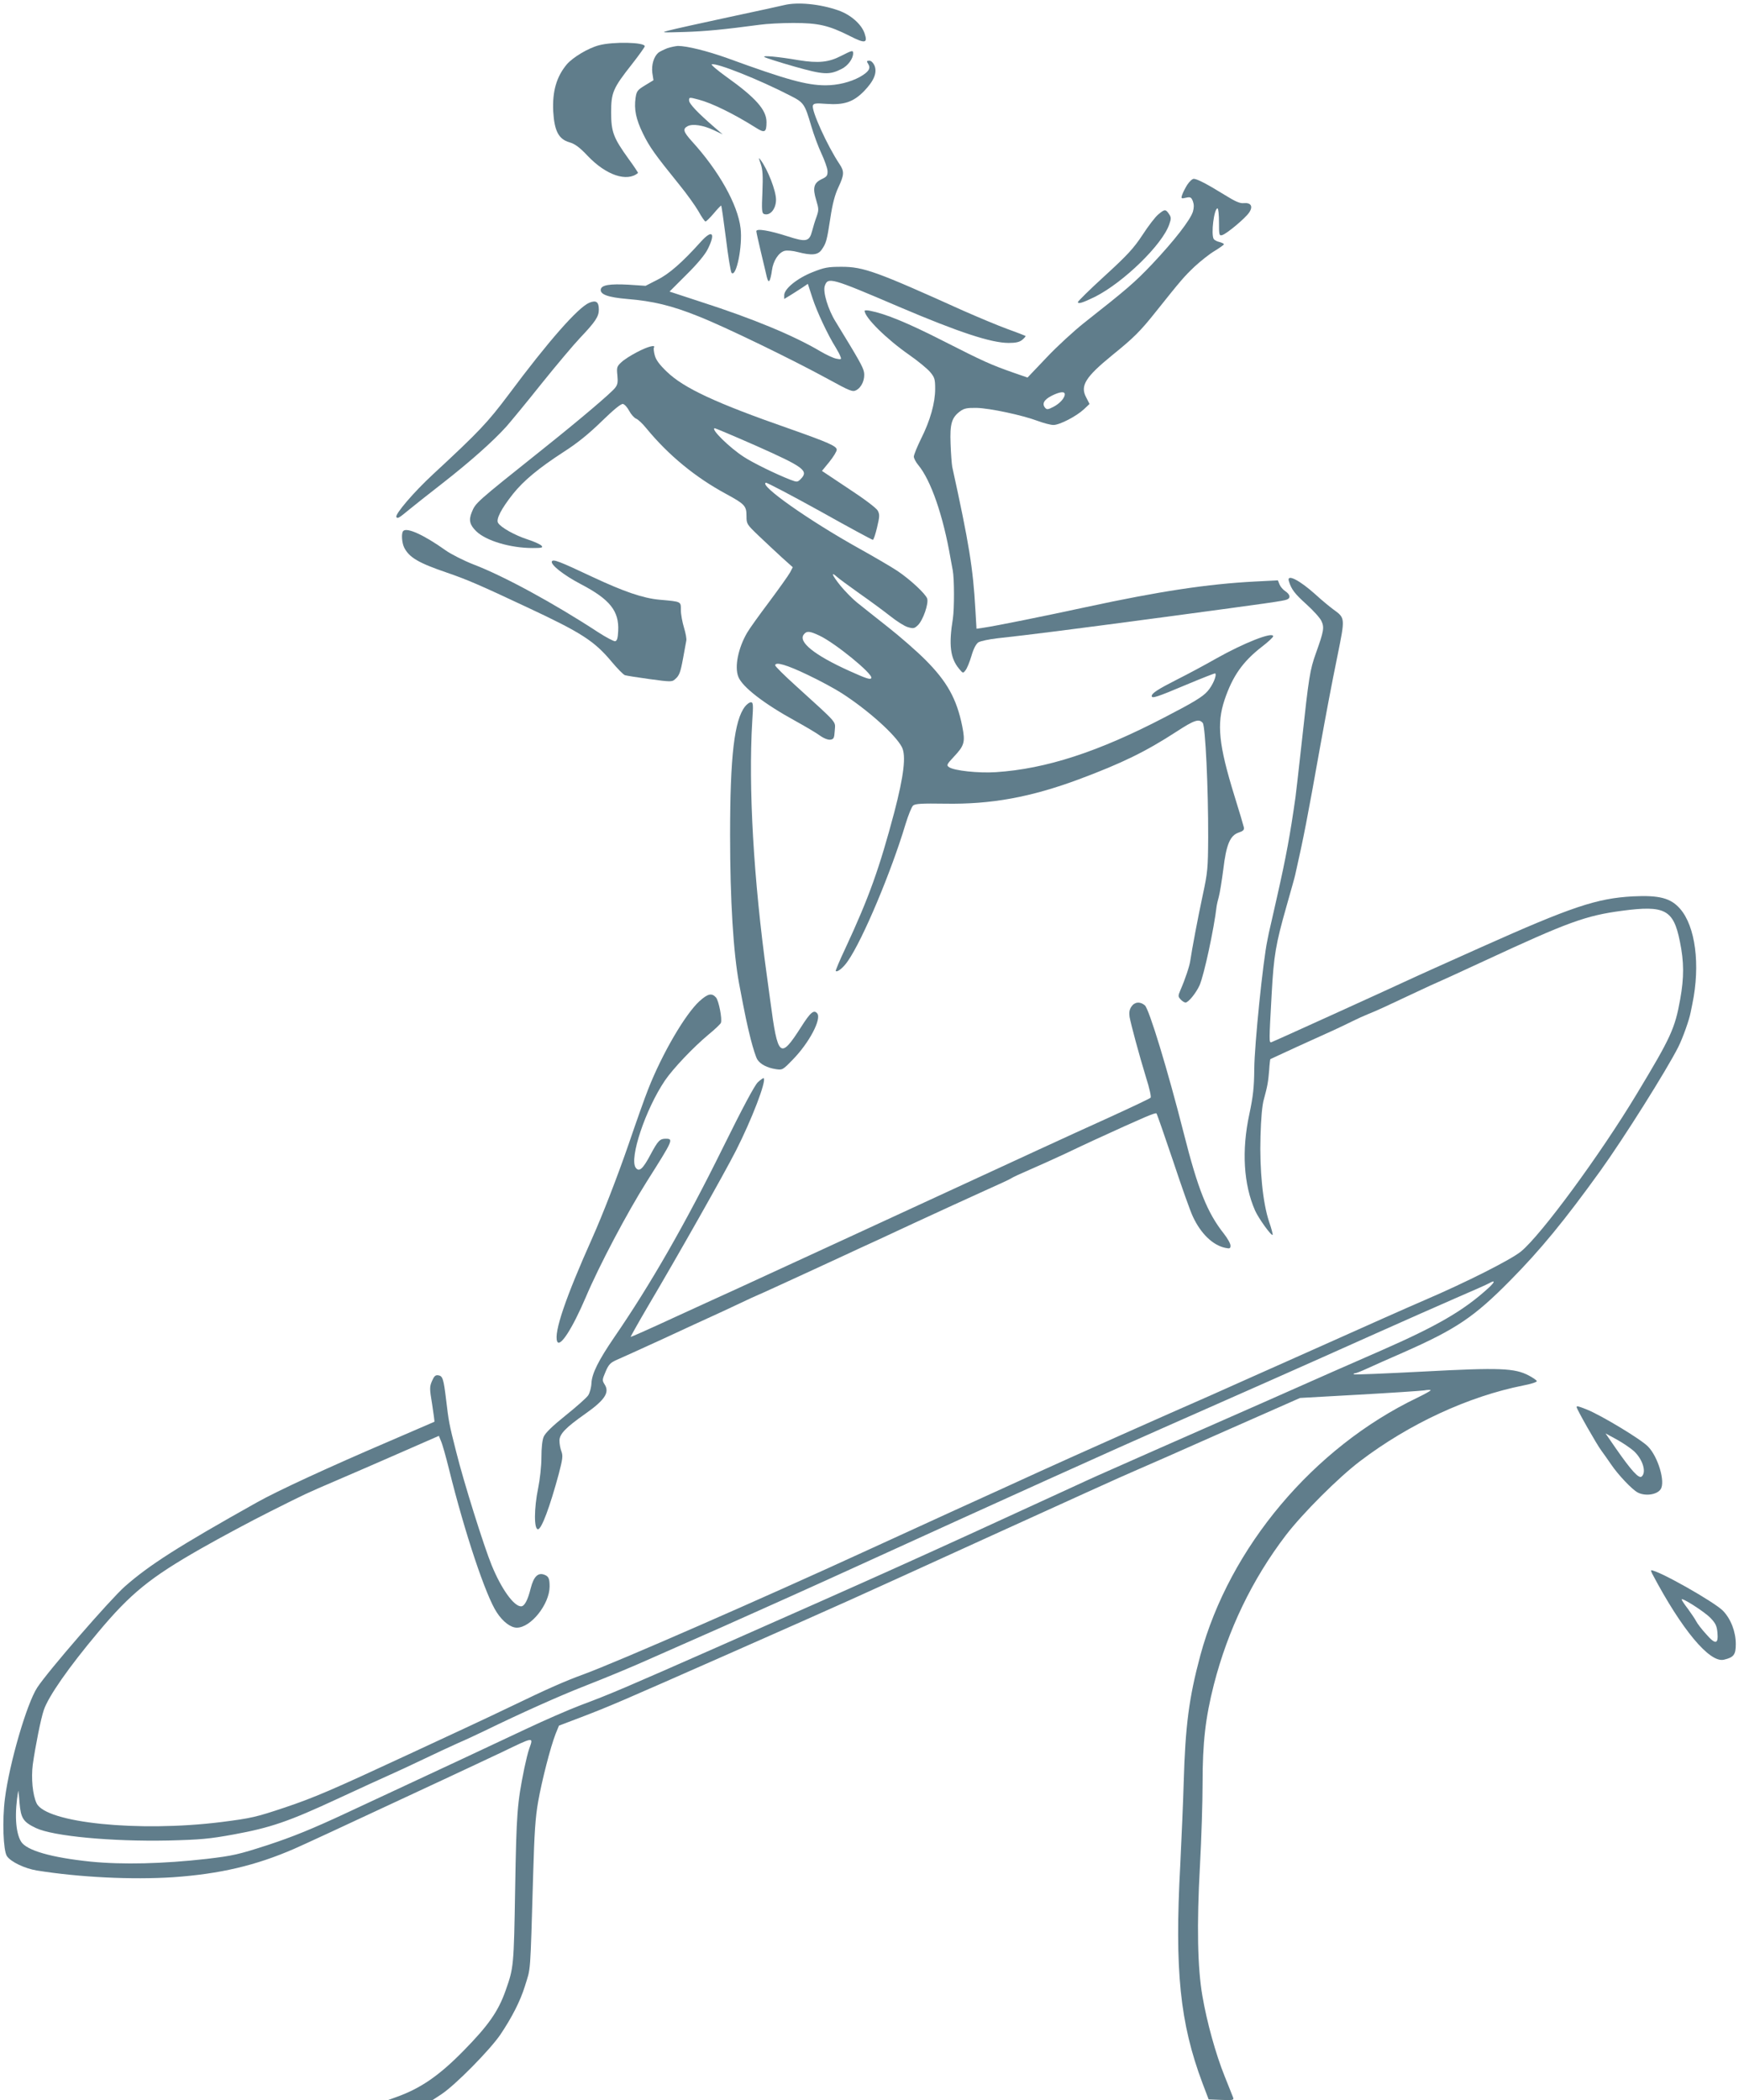
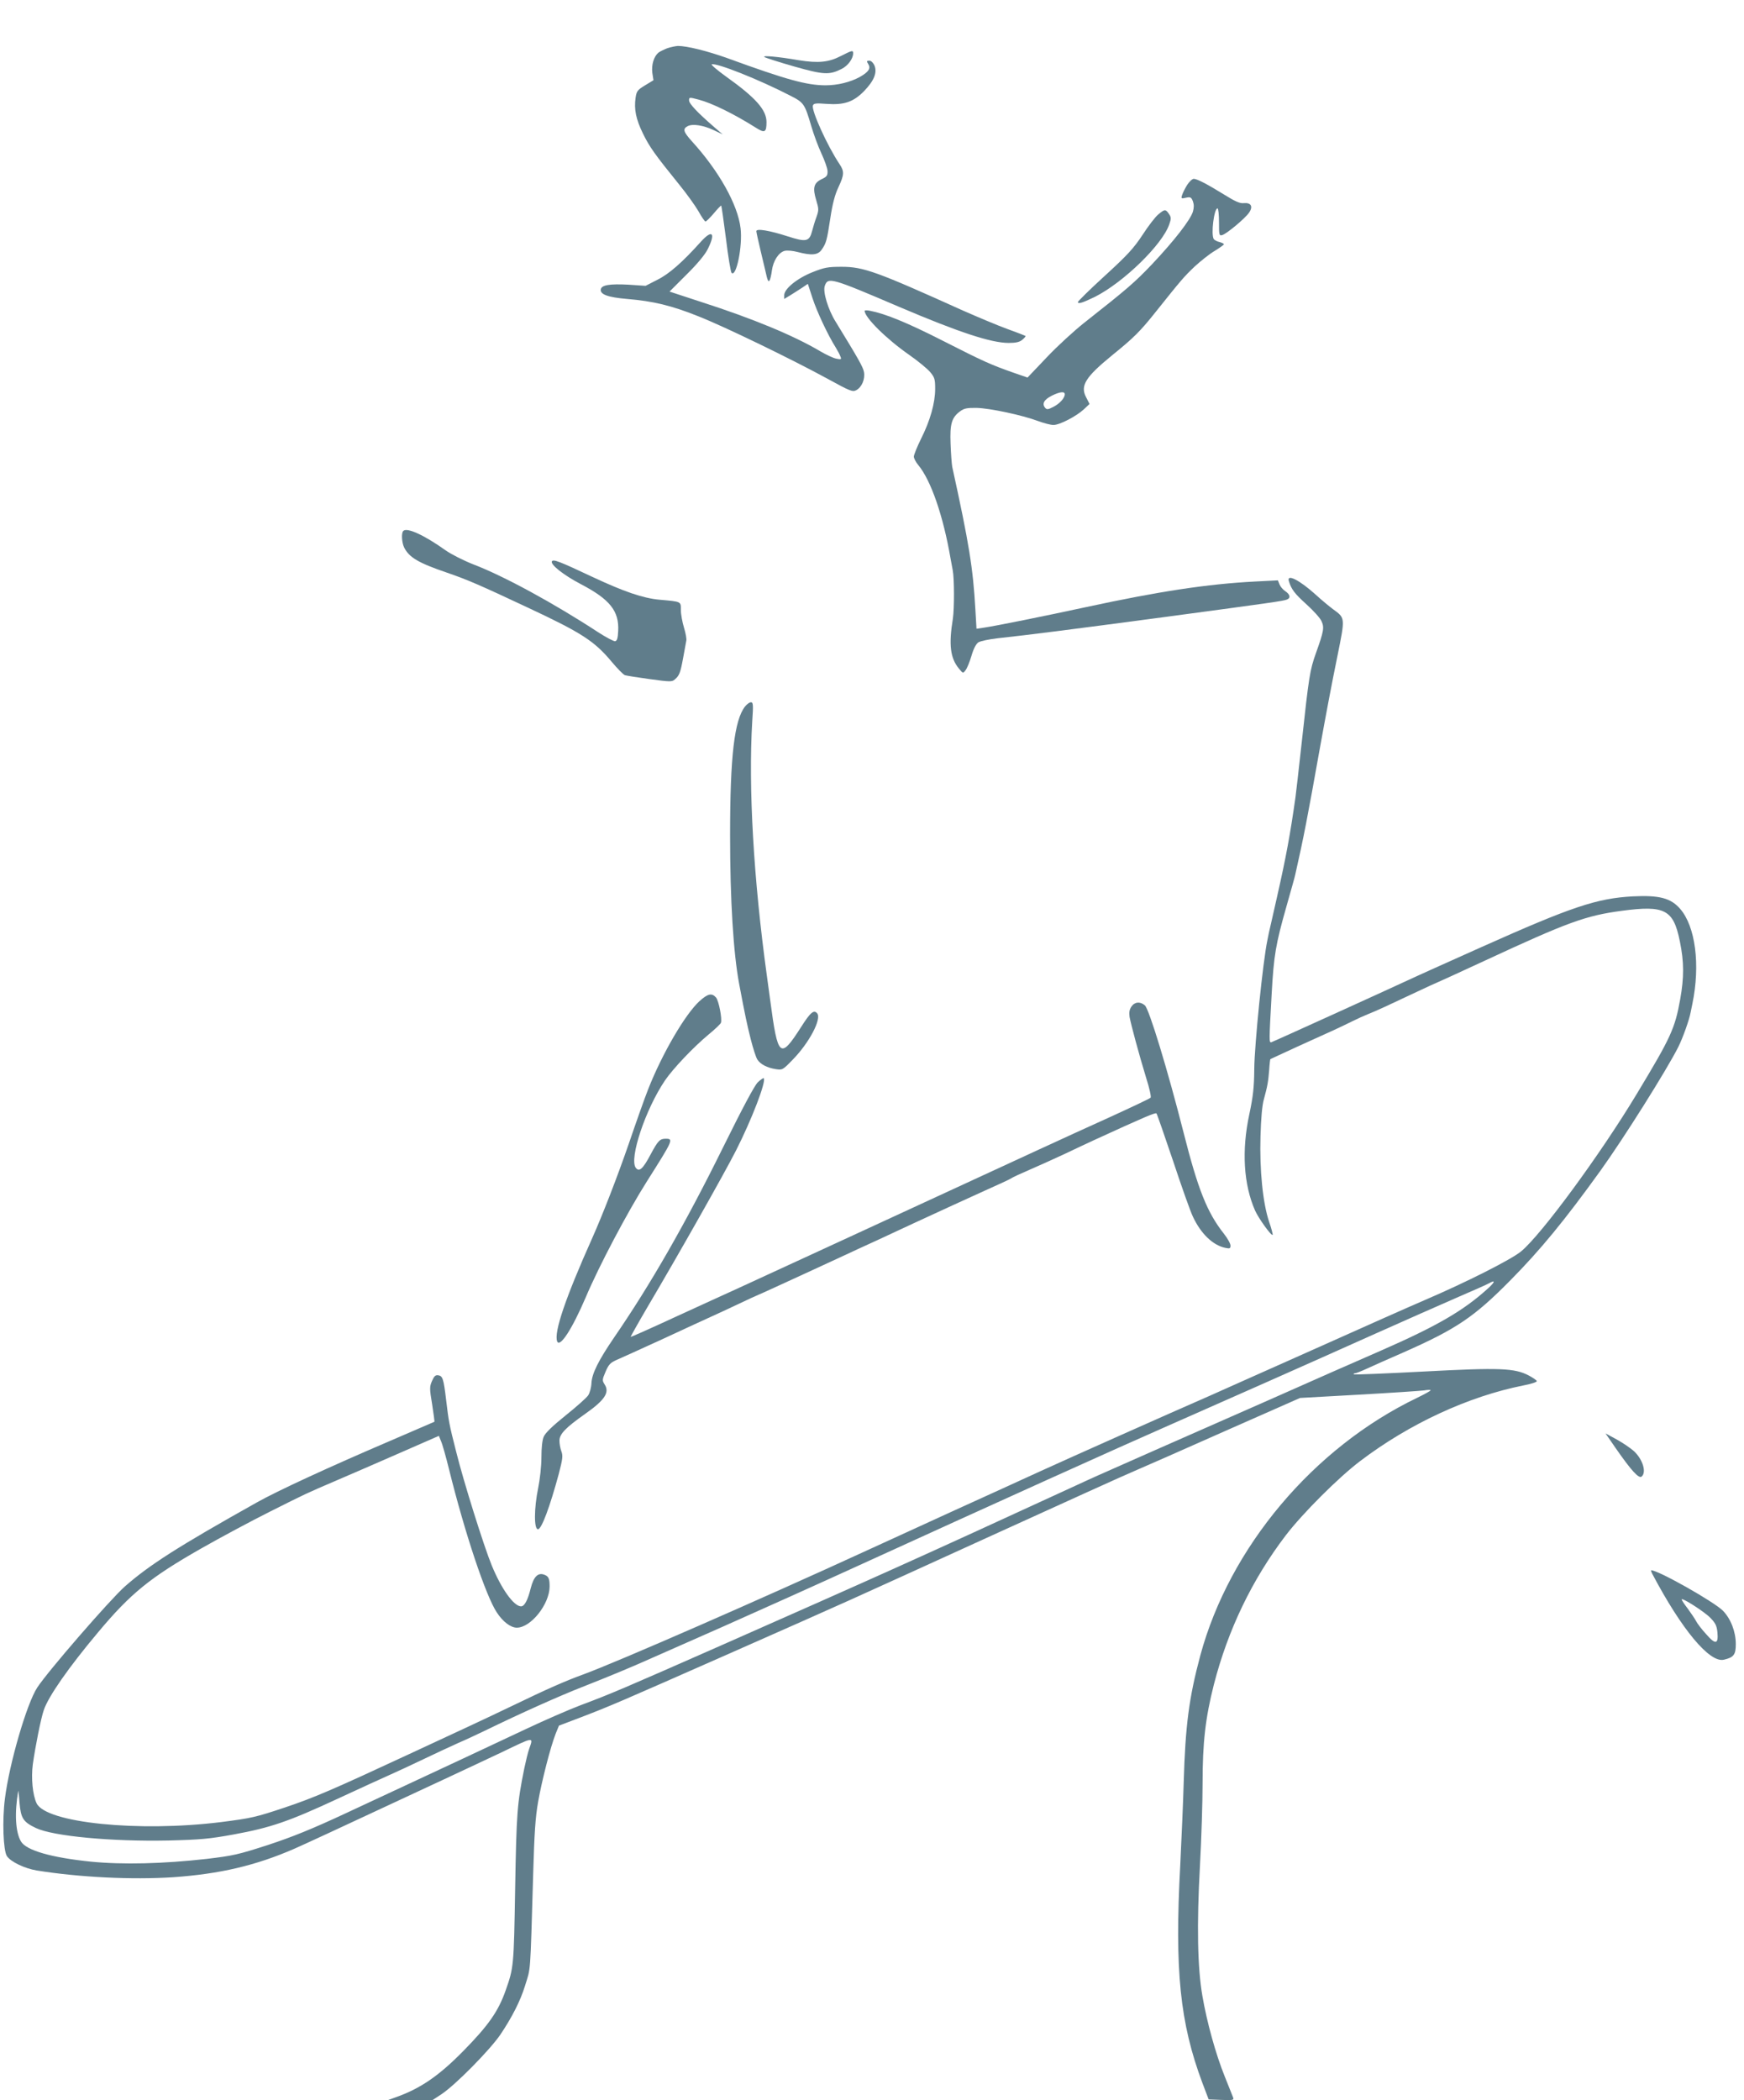
<svg xmlns="http://www.w3.org/2000/svg" version="1.0" width="1063pt" height="1280pt" viewBox="0 0 1063 1280" preserveAspectRatio="xMidYMid meet">
  <g transform="translate(0,1280) scale(0.1,-0.1)" fill="#607d8b" stroke="none">
-     <path d="M4780 12769 c-19 -5 -172 -38 -340 -74 -168 -36 -330 -72 -360 -80 -54 -14 -51 -14 90 -10 131 4 242 15 460 44 41 6 134 11 205 11 152 0 215 -14 344 -79 94 -48 111 -45 91 15 -19 57 -86 115 -161 141 -112 39 -248 52 -329 32z" />
-     <path d="M3651 12524 c-66 -17 -160 -74 -196 -116 -63 -75 -89 -165 -83 -287 7 -119 33 -169 98 -188 34 -10 61 -29 112 -83 112 -118 240 -161 307 -104 1 1 -24 40 -58 86 -92 128 -106 164 -106 283 0 121 11 147 127 294 43 55 78 104 78 109 0 25 -194 29 -279 6z" />
    <path d="M4067 12506 c-20 -8 -45 -20 -54 -27 -28 -24 -43 -74 -37 -123 l7 -45 -51 -31 c-46 -28 -52 -35 -58 -76 -10 -70 2 -130 45 -218 40 -82 73 -128 221 -311 45 -55 97 -128 117 -162 19 -35 39 -63 43 -63 5 0 28 23 51 50 23 28 44 49 45 47 2 -2 15 -93 29 -202 13 -109 29 -203 34 -208 29 -29 68 164 55 272 -17 144 -132 349 -296 529 -53 59 -58 76 -27 93 31 16 95 6 159 -24 l55 -26 -49 42 c-104 90 -156 145 -156 165 0 20 1 20 58 5 81 -21 215 -87 347 -170 56 -36 67 -31 67 33 0 74 -65 148 -246 277 -54 39 -94 73 -88 75 30 10 287 -92 479 -191 83 -42 88 -50 128 -186 15 -51 43 -127 62 -167 19 -41 36 -88 37 -106 1 -28 -4 -35 -36 -50 -48 -23 -56 -53 -33 -128 16 -53 16 -61 2 -101 -9 -24 -21 -63 -27 -87 -17 -65 -36 -69 -150 -32 -109 35 -190 49 -190 31 0 -6 12 -60 26 -119 14 -59 27 -114 29 -122 13 -60 18 -71 26 -59 4 7 11 35 14 61 8 59 41 109 77 119 16 4 50 1 80 -7 85 -22 123 -19 146 14 28 40 32 55 53 192 13 87 28 144 49 188 36 77 37 97 7 142 -75 112 -173 329 -162 357 4 13 18 15 81 10 109 -8 165 11 230 77 61 63 82 113 64 157 -8 17 -20 29 -31 29 -17 0 -18 -3 -7 -20 17 -27 3 -48 -51 -79 -59 -32 -135 -51 -211 -51 -114 1 -233 33 -595 165 -126 45 -248 75 -303 75 -15 -1 -44 -7 -65 -14z" />
    <path d="M5126 12459 c-75 -39 -139 -45 -257 -26 -129 22 -228 31 -209 19 8 -5 89 -31 180 -57 180 -51 215 -53 290 -15 38 19 70 62 70 95 0 20 -5 19 -74 -16z" />
-     <path d="M4637 11800 c12 -35 14 -72 10 -172 -5 -106 -3 -127 9 -132 37 -14 74 30 74 87 0 55 -51 185 -94 242 -13 18 -13 15 1 -25z" />
    <path d="M7236 11673 c-13 -21 -27 -49 -31 -62 -7 -21 -5 -23 24 -16 27 6 32 3 42 -22 7 -20 7 -38 0 -63 -16 -51 -114 -177 -246 -317 -109 -115 -155 -154 -420 -363 -59 -47 -161 -140 -225 -208 l-117 -123 -84 29 c-142 50 -182 68 -432 195 -218 111 -351 165 -444 183 -18 4 -33 3 -33 0 0 -41 134 -173 272 -269 53 -37 110 -84 127 -104 28 -33 31 -45 31 -103 0 -85 -30 -193 -86 -304 -24 -49 -44 -98 -44 -109 0 -10 12 -33 26 -50 78 -93 153 -310 198 -572 3 -16 9 -48 13 -70 10 -50 10 -235 1 -295 -26 -160 -16 -241 37 -305 24 -29 25 -30 40 -10 9 11 25 50 36 87 13 45 28 73 42 83 13 8 65 19 117 25 193 21 430 51 1015 129 671 90 725 98 749 107 24 9 20 31 -10 51 -14 9 -30 28 -35 41 l-10 25 -137 -7 c-292 -15 -587 -60 -1032 -156 -254 -55 -552 -115 -621 -125 l-47 -7 -7 119 c-14 249 -38 399 -141 868 -3 17 -8 80 -10 140 -5 123 7 161 59 199 23 17 42 21 100 20 81 -2 278 -44 374 -80 35 -13 77 -24 94 -24 38 0 140 53 186 96 l34 32 -21 41 c-37 70 -4 123 159 256 132 107 170 144 270 270 150 188 168 209 232 270 37 34 92 78 123 96 31 19 56 37 56 40 0 4 -12 10 -27 14 -15 3 -31 12 -35 18 -18 29 2 187 23 187 5 0 9 -38 9 -84 0 -78 1 -84 19 -79 27 7 143 104 165 138 25 37 11 61 -33 57 -23 -3 -52 10 -118 51 -107 66 -167 97 -187 97 -9 0 -27 -17 -40 -37z m-746 -1276 c0 -23 -31 -57 -70 -77 -33 -17 -40 -17 -50 -5 -20 24 -7 49 40 73 50 25 80 28 80 9z" />
    <path d="M7061 11494 c-18 -14 -61 -70 -96 -124 -54 -82 -92 -124 -230 -250 -91 -83 -165 -156 -165 -161 0 -14 32 -3 104 32 174 88 411 318 453 442 12 34 12 43 -2 63 -20 30 -26 30 -64 -2z" />
    <path d="M4273 11328 c-114 -127 -195 -198 -266 -233 l-72 -37 -105 7 c-113 6 -163 -2 -168 -28 -6 -31 43 -49 160 -59 158 -13 271 -40 433 -105 163 -64 574 -264 790 -382 137 -75 152 -81 174 -69 34 18 55 68 47 111 -6 31 -32 77 -173 307 -46 74 -78 181 -66 217 19 56 37 51 453 -127 364 -155 561 -220 668 -220 44 0 66 5 83 19 13 11 22 21 19 24 -3 2 -52 21 -110 42 -58 21 -179 72 -270 112 -527 238 -607 267 -740 267 -84 0 -105 -4 -178 -33 -93 -37 -172 -101 -172 -140 l0 -23 38 23 c20 13 53 33 72 46 l34 23 28 -86 c27 -83 94 -226 142 -302 12 -20 26 -45 29 -56 7 -16 4 -18 -25 -12 -18 3 -62 24 -98 45 -162 96 -410 199 -727 301 l-192 63 103 103 c66 65 114 123 130 156 49 98 28 122 -41 46z" />
-     <path d="M3592 10955 c-69 -29 -250 -235 -492 -560 -128 -170 -176 -222 -460 -485 -118 -109 -234 -245 -224 -261 7 -12 16 -6 79 46 28 23 120 96 205 162 165 129 305 253 387 344 27 31 124 148 213 260 90 112 196 238 235 279 93 98 115 130 115 173 0 47 -16 59 -58 42z" />
-     <path d="M3883 10654 c-37 -19 -81 -47 -96 -62 -27 -25 -29 -32 -24 -79 4 -42 2 -57 -14 -77 -25 -32 -217 -195 -439 -372 -417 -333 -410 -327 -435 -387 -19 -47 -12 -76 28 -115 60 -58 208 -102 343 -102 56 0 65 2 55 14 -7 8 -44 25 -84 38 -78 25 -164 73 -181 101 -14 22 19 86 91 177 65 81 155 156 309 256 83 53 153 110 231 186 74 72 118 108 130 106 10 -2 27 -21 38 -42 11 -21 30 -42 41 -47 12 -4 41 -31 65 -61 135 -164 299 -298 484 -398 114 -62 125 -73 125 -134 0 -49 1 -51 73 -120 41 -39 104 -98 141 -132 l68 -61 -16 -31 c-9 -17 -66 -97 -127 -179 -61 -81 -122 -166 -135 -189 -54 -92 -78 -207 -54 -268 23 -62 158 -166 350 -271 58 -32 124 -71 146 -87 25 -18 51 -28 65 -26 21 3 24 9 27 55 3 60 27 33 -238 274 -69 62 -125 118 -125 124 0 24 71 3 198 -58 74 -35 168 -86 208 -112 160 -103 327 -253 366 -328 27 -52 12 -174 -46 -397 -91 -342 -153 -517 -298 -829 -35 -74 -61 -136 -59 -139 10 -9 47 21 74 61 91 131 264 543 351 833 17 56 38 108 47 115 14 11 54 13 193 11 281 -5 522 39 816 148 265 99 408 169 596 291 109 71 137 80 160 53 16 -20 34 -397 33 -699 -1 -186 -3 -211 -33 -350 -30 -140 -66 -331 -76 -400 -4 -31 -31 -113 -60 -179 -15 -36 -15 -39 1 -57 9 -10 23 -19 30 -19 17 0 64 57 86 106 27 63 87 339 104 484 1 8 7 33 13 55 6 22 18 96 27 165 18 152 41 208 94 226 26 8 34 16 32 30 -2 10 -28 98 -58 194 -96 311 -109 438 -60 585 49 145 111 233 227 323 38 29 69 58 69 64 0 30 -176 -39 -350 -137 -63 -36 -169 -93 -235 -126 -118 -60 -155 -84 -155 -101 0 -17 33 -6 206 67 98 41 179 73 181 71 11 -11 -15 -73 -47 -109 -30 -34 -84 -67 -262 -159 -403 -210 -722 -314 -1028 -334 -104 -7 -257 9 -286 31 -16 11 -13 17 29 62 66 70 71 90 52 187 -34 168 -93 273 -226 406 -52 52 -155 142 -229 200 -73 58 -156 123 -184 146 -28 22 -74 69 -103 104 -52 65 -62 91 -20 53 12 -11 74 -56 137 -101 63 -44 147 -106 185 -136 39 -31 87 -62 108 -68 34 -10 40 -9 62 12 31 30 67 133 56 163 -12 30 -102 114 -179 166 -34 23 -140 85 -235 138 -307 171 -612 386 -569 401 6 2 154 -76 328 -172 173 -97 319 -176 324 -176 5 0 16 34 26 76 16 67 16 79 4 102 -9 16 -83 72 -178 134 l-162 108 45 55 c25 31 45 64 45 74 0 22 -50 44 -285 127 -451 157 -648 249 -751 349 -44 42 -66 72 -73 99 -6 22 -8 43 -5 48 12 19 -39 6 -103 -28z m726 -571 c292 -130 322 -152 271 -203 -19 -19 -22 -19 -62 -4 -83 32 -225 101 -282 138 -88 56 -209 175 -179 176 4 0 118 -48 252 -107z m386 -1157 c94 -44 325 -232 316 -258 -5 -12 -30 -4 -134 43 -213 96 -315 178 -277 223 17 22 36 20 95 -8z" />
    <path d="M2458 9564 c-13 -12 -9 -73 6 -102 31 -60 87 -93 260 -152 125 -43 197 -74 493 -213 329 -154 406 -204 512 -331 35 -42 71 -78 80 -81 10 -3 78 -14 152 -24 124 -17 135 -17 152 -2 28 24 34 40 51 132 8 46 17 93 19 104 3 11 -4 47 -14 80 -10 33 -19 81 -19 107 0 53 5 51 -130 63 -100 9 -217 49 -409 139 -202 95 -238 109 -247 95 -11 -19 71 -84 176 -139 178 -93 234 -164 228 -285 -2 -45 -7 -61 -19 -63 -8 -1 -56 24 -105 56 -266 174 -572 341 -758 412 -59 23 -136 62 -170 86 -132 94 -236 141 -258 118z" />
    <path d="M7856 9258 c15 -50 36 -77 107 -141 41 -37 82 -82 91 -101 19 -40 15 -62 -33 -196 -37 -104 -43 -142 -86 -538 -19 -175 -37 -328 -39 -342 -32 -226 -57 -362 -112 -605 -25 -110 -47 -209 -50 -220 -2 -11 -6 -31 -9 -45 -27 -126 -79 -639 -80 -785 -1 -113 -7 -166 -30 -275 -48 -222 -35 -429 35 -588 21 -47 99 -156 107 -148 2 2 -7 39 -22 81 -38 115 -58 313 -52 520 3 109 10 190 21 227 21 77 26 103 32 178 2 35 6 65 7 65 1 1 74 34 162 75 88 40 189 86 225 102 36 17 88 41 115 55 28 14 70 33 95 43 46 18 111 48 304 139 59 28 110 51 111 51 2 0 135 61 297 136 504 234 614 274 833 303 262 35 315 8 354 -186 26 -126 26 -220 2 -354 -32 -178 -57 -232 -264 -575 -222 -369 -582 -859 -706 -961 -61 -50 -334 -188 -586 -296 -82 -35 -388 -171 -680 -302 -291 -130 -575 -256 -630 -281 -259 -113 -860 -381 -1035 -461 -107 -49 -341 -156 -520 -237 -179 -82 -413 -189 -520 -238 -652 -300 -1540 -688 -1745 -763 -110 -40 -221 -89 -430 -190 -88 -42 -218 -104 -290 -137 -71 -33 -224 -104 -340 -158 -471 -219 -578 -265 -759 -326 -177 -59 -202 -65 -390 -89 -501 -62 -1066 -5 -1123 115 -24 50 -34 154 -23 237 15 107 49 279 67 331 28 83 152 261 331 474 198 237 318 334 627 510 121 69 310 170 420 225 225 113 219 110 410 192 77 33 248 107 380 165 l240 105 13 -32 c8 -17 30 -95 49 -172 96 -388 224 -771 291 -872 37 -57 85 -93 122 -93 86 0 199 143 200 250 0 50 -6 63 -33 73 -38 14 -64 -12 -82 -82 -18 -73 -38 -111 -59 -111 -44 0 -120 106 -179 250 -48 117 -172 512 -217 694 -43 169 -45 182 -61 316 -15 126 -21 144 -47 148 -18 3 -26 -5 -39 -35 -15 -35 -15 -46 1 -142 9 -57 15 -105 14 -106 -2 -1 -127 -55 -278 -120 -362 -155 -681 -302 -805 -372 -480 -269 -655 -381 -804 -512 -92 -82 -467 -514 -534 -616 -64 -98 -170 -462 -197 -677 -17 -133 -10 -316 12 -350 23 -35 109 -76 183 -88 262 -42 581 -57 830 -41 285 20 504 71 740 174 72 32 192 87 910 422 121 56 281 132 356 167 195 94 191 94 165 21 -8 -22 -21 -76 -30 -119 -44 -217 -48 -273 -56 -734 -8 -476 -9 -482 -58 -621 -45 -128 -105 -213 -256 -367 -149 -152 -262 -230 -411 -283 l-50 -18 135 0 135 -1 55 36 c86 57 294 268 360 364 71 106 121 204 149 294 37 121 32 47 51 691 7 240 13 338 30 434 23 130 75 333 107 415 l20 49 129 49 c188 72 238 94 909 390 774 342 666 294 1590 715 435 198 831 378 880 398 50 21 297 130 549 242 l460 203 358 20 c196 11 376 23 398 26 22 4 40 4 40 1 0 -4 -37 -24 -82 -46 -633 -304 -1144 -912 -1322 -1571 -69 -257 -91 -428 -101 -770 -3 -113 -13 -340 -21 -505 -35 -645 -2 -964 135 -1330 l38 -100 77 -3 c72 -3 78 -1 72 15 -4 10 -27 68 -51 128 -55 136 -109 332 -136 490 -30 171 -35 435 -15 795 9 163 16 388 16 501 0 249 17 398 69 603 86 334 233 640 439 910 102 133 321 352 452 451 300 228 659 394 994 461 48 9 85 21 83 27 -1 5 -24 21 -49 34 -86 45 -175 49 -642 24 -230 -12 -421 -20 -424 -17 -3 4 0 6 6 6 6 0 39 13 74 29 35 16 135 61 223 99 319 141 429 214 649 437 185 187 332 366 551 670 143 199 404 614 475 755 27 54 67 166 75 211 3 13 7 35 10 49 50 240 19 475 -75 582 -57 65 -127 83 -288 75 -219 -12 -372 -63 -922 -309 -285 -128 -344 -154 -385 -173 -185 -86 -887 -405 -896 -407 -14 -3 -14 4 2 292 13 238 25 306 90 535 28 99 53 187 54 195 51 225 75 350 149 765 38 210 73 397 108 567 47 233 48 231 -24 283 -23 17 -73 58 -111 93 -98 88 -176 127 -161 80z m1214 -4310 c-150 -136 -308 -228 -652 -379 -157 -69 -219 -96 -283 -124 -50 -23 -717 -317 -1090 -481 -410 -181 -360 -159 -510 -228 -967 -445 -1155 -529 -2144 -966 -585 -258 -669 -294 -851 -362 -74 -28 -225 -94 -335 -146 -191 -90 -472 -222 -1091 -510 -212 -99 -331 -147 -480 -196 -182 -59 -214 -66 -374 -85 -265 -30 -512 -36 -705 -17 -244 25 -395 69 -427 123 -34 57 -40 173 -17 308 1 6 5 -27 8 -72 8 -94 22 -117 100 -154 106 -50 461 -83 806 -76 200 5 252 10 400 37 224 41 335 79 632 217 136 63 282 130 323 148 41 18 131 60 200 93 69 33 163 77 210 98 47 20 121 55 165 76 213 104 456 213 605 271 140 55 286 115 415 173 17 7 212 94 435 192 223 99 590 264 815 367 865 395 1601 727 1870 845 343 151 887 392 1295 575 168 75 387 172 486 215 100 43 190 83 200 89 40 23 37 8 -6 -31z" />
    <path d="M4541 8494 c-65 -83 -91 -302 -91 -784 0 -397 20 -717 55 -905 37 -196 49 -252 71 -339 14 -55 32 -111 40 -123 18 -29 60 -51 113 -59 40 -6 42 -5 103 58 100 102 177 248 149 282 -20 24 -41 7 -98 -83 -128 -200 -142 -188 -188 160 -9 68 -19 138 -21 154 -81 587 -113 1145 -89 1548 7 102 6 117 -8 117 -9 0 -25 -12 -36 -26z" />
    <path d="M4263 6698 c-87 -80 -226 -318 -311 -533 -22 -55 -76 -208 -121 -340 -67 -194 -158 -429 -221 -570 -162 -362 -235 -575 -214 -630 16 -41 92 76 174 268 82 194 254 519 373 707 160 253 164 260 114 260 -35 0 -47 -13 -91 -95 -47 -89 -70 -110 -91 -82 -41 56 59 356 178 532 49 72 173 203 267 281 38 31 71 63 74 70 9 23 -13 136 -30 155 -26 29 -50 23 -101 -23z" />
    <path d="M6896 6665 c-12 -18 -15 -36 -11 -63 9 -48 57 -227 101 -371 20 -62 32 -117 27 -121 -4 -5 -114 -57 -243 -116 -129 -58 -327 -149 -440 -201 -771 -356 -1779 -821 -1850 -853 -47 -21 -208 -95 -359 -164 -151 -70 -275 -125 -277 -124 -1 2 45 84 103 183 195 330 465 808 539 953 96 189 186 423 169 441 -3 2 -19 -9 -36 -25 -20 -19 -94 -158 -213 -399 -229 -464 -442 -835 -662 -1155 -95 -139 -136 -220 -139 -279 -1 -26 -10 -60 -20 -75 -10 -15 -72 -70 -137 -122 -81 -65 -124 -107 -134 -130 -9 -20 -14 -69 -14 -126 0 -53 -9 -134 -20 -188 -25 -122 -26 -250 -1 -250 22 0 73 138 127 338 23 89 26 109 16 136 -7 18 -12 47 -12 66 0 40 37 79 158 164 119 84 149 130 117 179 -15 24 -15 28 6 77 18 43 30 55 63 70 23 10 154 69 291 132 138 64 270 125 295 136 25 11 95 44 155 72 61 29 119 56 130 60 11 4 139 63 285 130 146 67 290 134 320 148 30 13 181 83 335 155 154 71 349 161 434 199 85 38 159 72 165 77 6 5 58 29 116 54 58 25 155 69 215 97 61 29 137 65 170 80 314 144 378 171 384 164 4 -5 49 -135 101 -289 51 -154 105 -307 121 -340 48 -103 121 -174 197 -190 28 -6 32 -4 32 14 0 12 -18 44 -40 72 -102 129 -158 269 -246 617 -96 378 -210 753 -236 775 -29 25 -63 21 -82 -8z" />
-     <path d="M9610 4224 c0 -12 124 -230 150 -264 14 -19 41 -57 60 -85 44 -65 128 -153 162 -171 46 -24 118 -14 140 20 30 44 -16 198 -77 260 -42 44 -288 192 -374 226 -56 22 -61 23 -61 14z m349 -268 c54 -50 78 -129 47 -155 -17 -14 -62 35 -158 173 l-62 90 70 -38 c38 -21 84 -53 103 -70z" />
+     <path d="M9610 4224 z m349 -268 c54 -50 78 -129 47 -155 -17 -14 -62 35 -158 173 l-62 90 70 -38 c38 -21 84 -53 103 -70z" />
    <path d="M10071 3208 c179 -339 350 -545 437 -523 60 14 72 31 72 95 0 75 -30 153 -78 203 -53 54 -394 247 -438 247 -2 0 1 -10 7 -22z m354 -268 c31 -32 39 -48 43 -88 7 -74 -12 -77 -69 -11 -27 29 -54 65 -61 79 -7 14 -30 47 -50 75 -21 27 -38 53 -38 57 0 14 138 -74 175 -112z" />
  </g>
</svg>